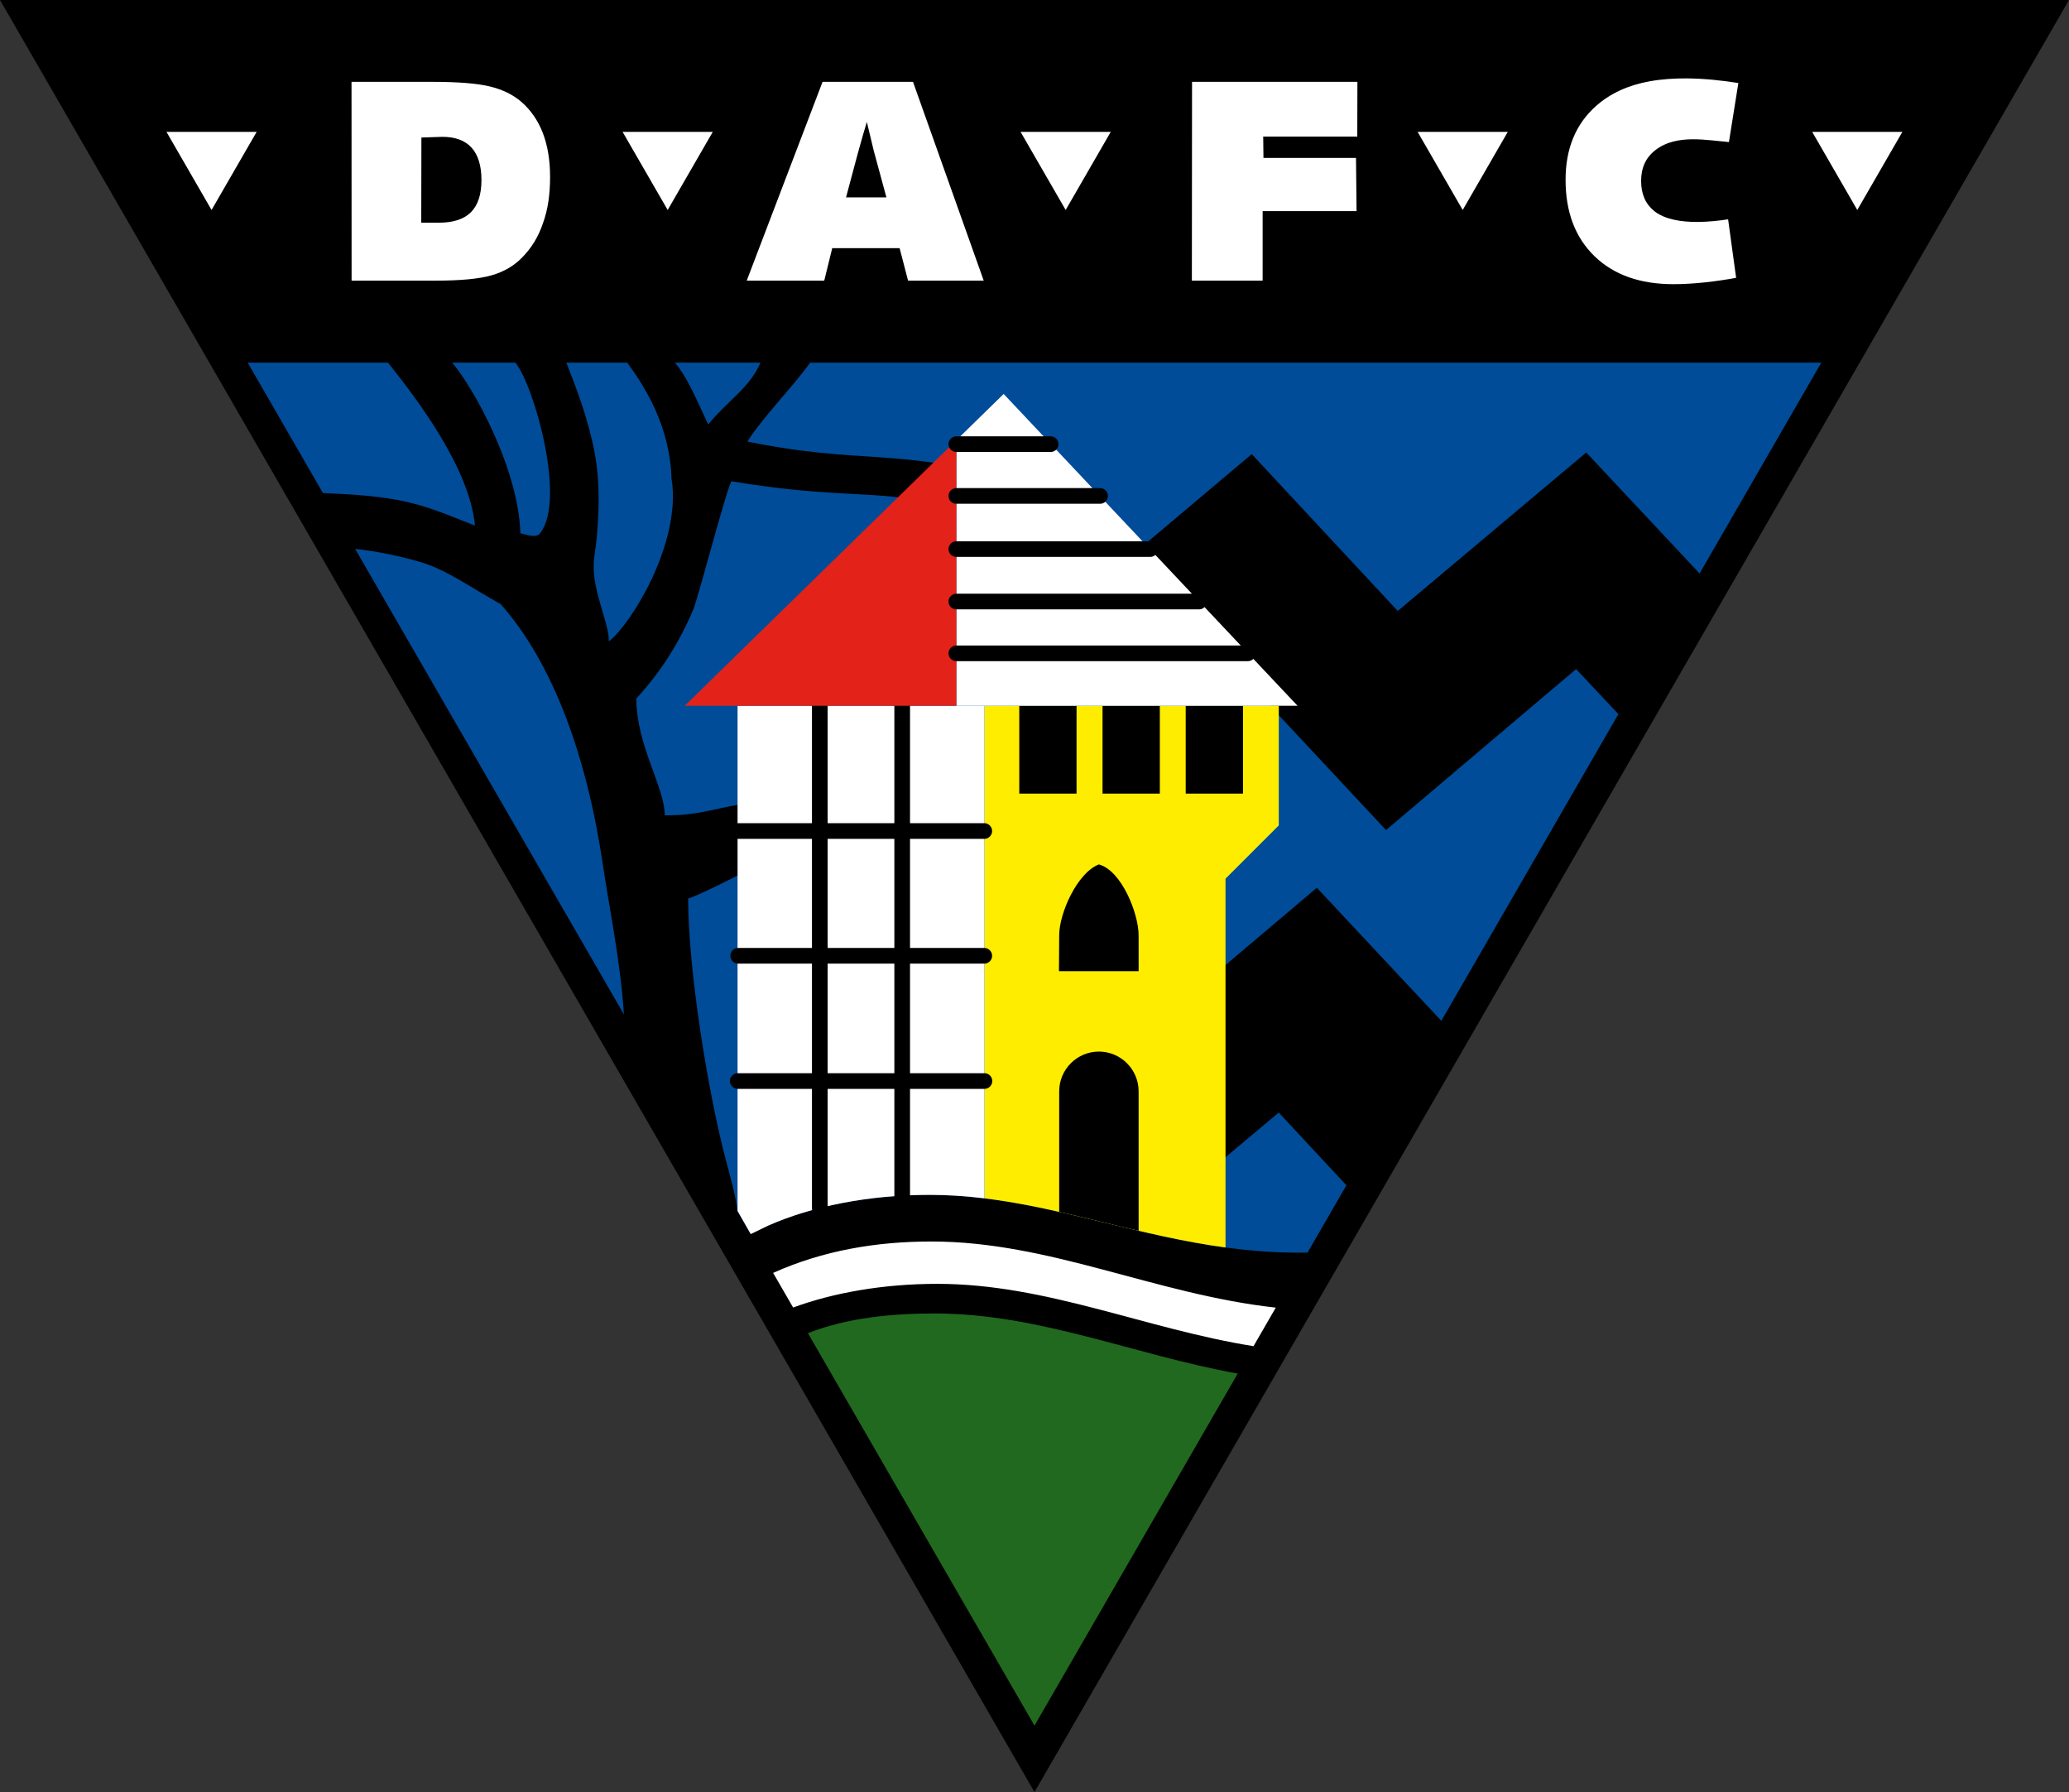
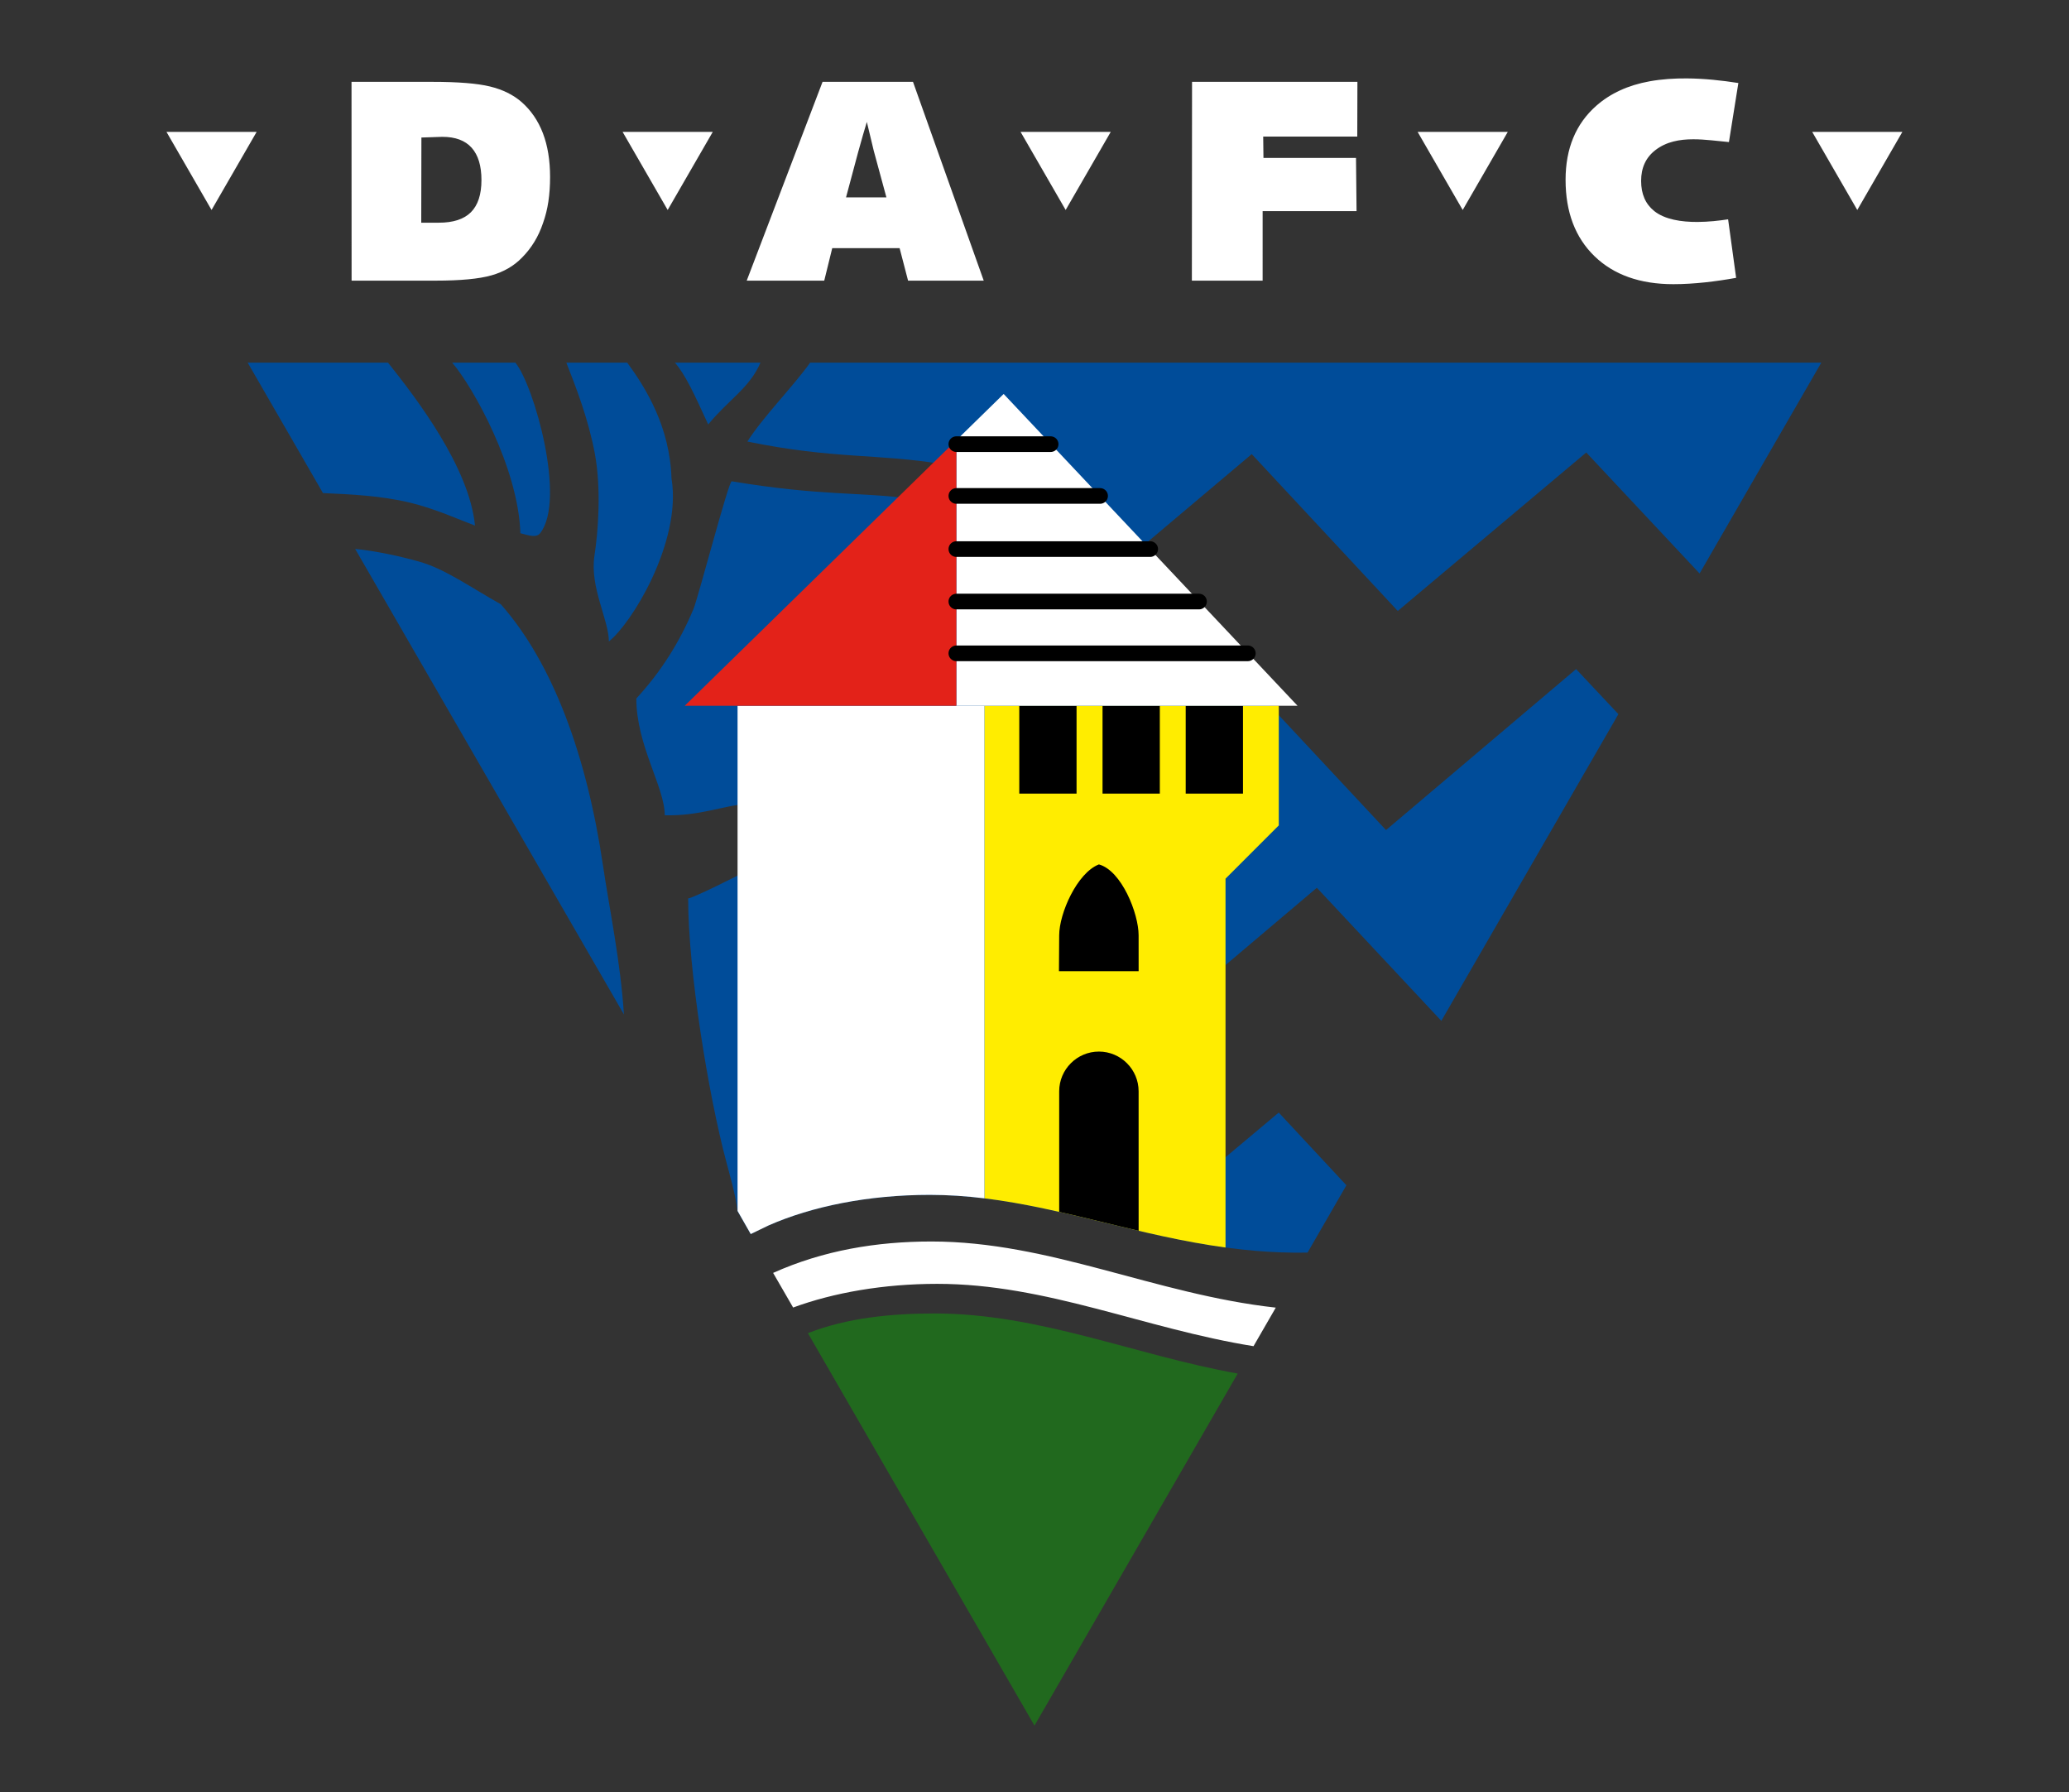
<svg xmlns="http://www.w3.org/2000/svg" version="1.0" id="Ebene_1" x="0px" y="0px" width="280.629px" height="243.033px" viewBox="0 0 280.629 243.033" enable-background="new 0 0 280.629 243.033" xml:space="preserve">
  <rect x="0" y="0" width="280.629" height="243.033" fill="#333333" stroke="none" />
-   <polygon fill-rule="evenodd" clip-rule="evenodd" points="0,0 280.629,0 140.312,243.033 0,0 " />
  <path fill-rule="evenodd" clip-rule="evenodd" fill="#21691E" d="M167.876,186.281l-27.564,47.742L109.583,180.8  c5.335-2.107,11.479-2.672,17.162-2.672C140.982,178.128,153.756,183.732,167.876,186.281L167.876,186.281z" />
  <path fill-rule="evenodd" clip-rule="evenodd" fill="#FFFFFF" d="M173.04,177.337l-3.018,5.227  c-14.828-2.377-28.068-8.453-42.896-8.453c-7.294,0-14.052,1.193-19.55,3.211l-2.713-4.695c6.798-3.053,14.04-4.26,21.464-4.26  C142.417,168.367,156.634,175.521,173.04,177.337L173.04,177.337z" />
  <path fill-rule="evenodd" clip-rule="evenodd" fill="#004C99" d="M247.032,49.182l-16.507,28.592l-15.372-16.408l-25.566,21.491  l-19.806-21.271l-15.375,12.961l0.464,2.545l33.123,35.479l25.781-21.832l5.738,6.109l-24.016,41.596l-16.886-18.047l-15.105,12.779  l-0.636,26.574l10.574-8.867l9.176,9.861l-5.271,9.131c-19.225,0.34-34.035-7.83-51.23-7.83c-9.561,0-18.203,2.051-24.292,5.322  l-1.808-3.135c-0.215-2.117-1.059-4.936-1.526-6.752c-2.437-9.139-5.154-25.896-5.154-35.643c0.609,0,7.25-3.337,7.414-3.474  l0.507-9.32c-3.046,0.16-6.304,1.646-11.096,1.521c0-3.81-3.855-9.475-3.855-15.836c3.281-3.565,5.816-7.526,7.74-12.108  c0.661-1.573,4.771-17.378,5.197-17.348c12.276,2.041,17.294,1.405,24.334,2.375l4.322-4.687  c-8.793-1.474-14.705-0.656-26.528-3.079c2.021-3.229,6.251-7.518,8.512-10.701H247.032L247.032,49.182z M91.543,49.182h11.601  c-1.441,3.399-4.395,5.092-7.088,8.383C94.176,53.455,92.965,50.81,91.543,49.182L91.543,49.182z M76.815,49.182h8.262  c2.538,3.464,5.774,8.692,6.002,15.693c0.729,4.33-0.684,9.382-2.672,13.617c-1.868,3.978-4.242,7.236-5.822,8.499  c0-2.903-2.617-7.37-1.956-11.625c0.513-3.295,0.934-9.087,0.059-13.816C79.831,56.912,78.112,52.46,76.815,49.182L76.815,49.182z   M61.334,49.182h8.57c2.537,3.11,6.911,18.6,3.363,23.123c-0.5,0.639-1.435,0.349-2.686,0.008  C70.311,63.532,64.235,52.582,61.334,49.182L61.334,49.182z M43.806,66.87L33.595,49.182h19.033  c3.833,4.809,11.035,14.19,11.798,22.097c-2.104-0.784-5.435-2.308-8.88-3.128C51.639,67.221,47.526,67.032,43.806,66.87  L43.806,66.87z M84.625,137.572L48.172,74.443c2.544,0.239,6.079,0.962,8.862,1.775c3.358,0.979,6.735,3.393,10.89,5.726  c7.079,8.01,11.672,20.586,13.86,35.422C82.628,123.099,84.168,130.412,84.625,137.572L84.625,137.572z" />
  <path fill-rule="evenodd" clip-rule="evenodd" fill="#FFED00" d="M133.523,95.716h39.925v16.224l-7.225,7.224v50.019  c-11.568-1.572-21.838-5.34-32.7-6.668V95.716L133.523,95.716z" />
  <path fill-rule="evenodd" clip-rule="evenodd" fill="#FFFFFF" d="M100.04,95.716h33.483v66.799  c-2.432-0.295-4.893-0.471-7.405-0.471c-8.354,0-16.006,1.564-21.867,4.143l-2.426,1.172l-1.786-3.135V95.716L100.04,95.716z" />
-   <path fill="none" stroke="#000000" stroke-width="2.125" stroke-linecap="round" stroke-linejoin="round" stroke-miterlimit="2.613" d="  M100.123,112.701h33.378 M133.501,129.621h-33.378 M133.523,146.605h-33.461 M122.369,95.716v66.488 M111.194,163.845V95.716" />
  <path fill-rule="evenodd" clip-rule="evenodd" d="M160.823,107.63h7.77V95.716h-7.77V107.63L160.823,107.63z M149.543,107.63h7.77  V95.716h-7.77V107.63L149.543,107.63z M138.25,107.63h7.769V95.716h-7.769V107.63L138.25,107.63z M143.663,164.349V148  c0-2.969,2.42-5.389,5.387-5.389s5.386,2.42,5.386,5.389l0.003,18.916C150.8,166.066,147.231,165.152,143.663,164.349  L143.663,164.349z M143.631,131.712l0.032-4.865c0-2.969,2.42-8.468,5.387-9.618c3.071,0.837,5.386,6.649,5.386,9.618l0.003,4.865  H143.631L143.631,131.712z" />
  <polygon fill-rule="evenodd" clip-rule="evenodd" fill="#FFFFFF" points="129.716,95.717 175.995,95.717 136.131,53.427   129.717,59.699 129.716,95.717 " />
  <polygon fill-rule="evenodd" clip-rule="evenodd" fill="#E32219" points="92.873,95.717 129.716,95.717 129.717,59.699   92.873,95.717 " />
  <path fill="none" stroke="#000000" stroke-width="2.125" stroke-linecap="round" stroke-linejoin="round" stroke-miterlimit="2.613" d="  M129.716,60.234h12.785 M149.21,67.257h-19.494 M129.716,74.464h26.29 M129.716,81.58h32.911 M169.248,88.602h-39.532" />
  <path fill-rule="evenodd" clip-rule="evenodd" fill="#FFFFFF" d="M245.798,17.886h12.23l-6.116,10.591L245.798,17.886  L245.798,17.886z M234.504,19.266c-1.529-0.132-3.2-0.378-4.835-0.377c-1.854,0-3.66,0.319-5.15,1.477  c-1.287,0.996-1.926,2.388-1.926,4.166c0,1.783,0.597,3.146,1.783,4.093c1.443,1.147,3.67,1.485,5.854,1.476  c1.496-0.006,2.971-0.175,4.162-0.357l1.088,7.936c-2.728,0.496-5.742,0.859-8.52,0.859c-4.514,0-8.078-1.265-10.691-3.794  c-2.613-2.535-3.922-5.988-3.922-10.359c0-4.249,1.392-7.599,4.17-10.046c1.912-1.682,4.323-2.788,7.234-3.313  c1.629-0.295,3.341-0.407,5.064-0.393c2.361,0.019,4.746,0.276,6.967,0.625L234.504,19.266L234.504,19.266z M192.28,17.886h12.229  l-6.115,10.591L192.28,17.886L192.28,17.886z M184.113,11.1l-0.019,7.423h-12.76l0.035,2.896h12.553l0.074,7.213h-12.739  l-0.001,9.427h-9.597l0.024-26.959H184.113L184.113,11.1z M138.427,17.886h12.229l-6.114,10.591L138.427,17.886L138.427,17.886z   M123.835,11.1l9.593,26.959h-10.262l-1.147-4.405h-9.139l-1.084,4.405h-10.515L111.567,11.1H123.835L123.835,11.1z M118.507,20.428  l-0.572-2.384l-0.361-1.509l-0.532,1.793l-0.65,2.311l-1.641,6.129h5.476L118.507,20.428L118.507,20.428z M84.447,17.886h12.229  l-6.115,10.591L84.447,17.886L84.447,17.886z M58.62,11.1c3.511,0,6.125,0.209,7.844,0.63c1.714,0.419,3.14,1.118,4.273,2.101  c1.285,1.127,2.251,2.543,2.901,4.234c0.645,1.69,0.972,3.668,0.972,5.934c0,1.196-0.078,2.305-0.23,3.331  c-0.152,1.021-0.396,1.997-0.728,2.925c-0.61,1.822-1.558,3.379-2.842,4.674c-1.094,1.132-2.477,1.938-4.147,2.412  c-1.675,0.479-4.195,0.718-7.565,0.718H47.689L47.679,11.1H58.62L58.62,11.1z M59.997,18.557l-2.84,0.094l-0.021,11.55h2.383  c1.959,0,3.41-0.473,4.356-1.42c0.948-0.953,1.427-2.404,1.427-4.362c0-1.934-0.445-3.395-1.329-4.382  C63.089,19.051,61.765,18.557,59.997,18.557L59.997,18.557z M22.58,17.886h12.229l-6.114,10.591L22.58,17.886L22.58,17.886z" />
</svg>